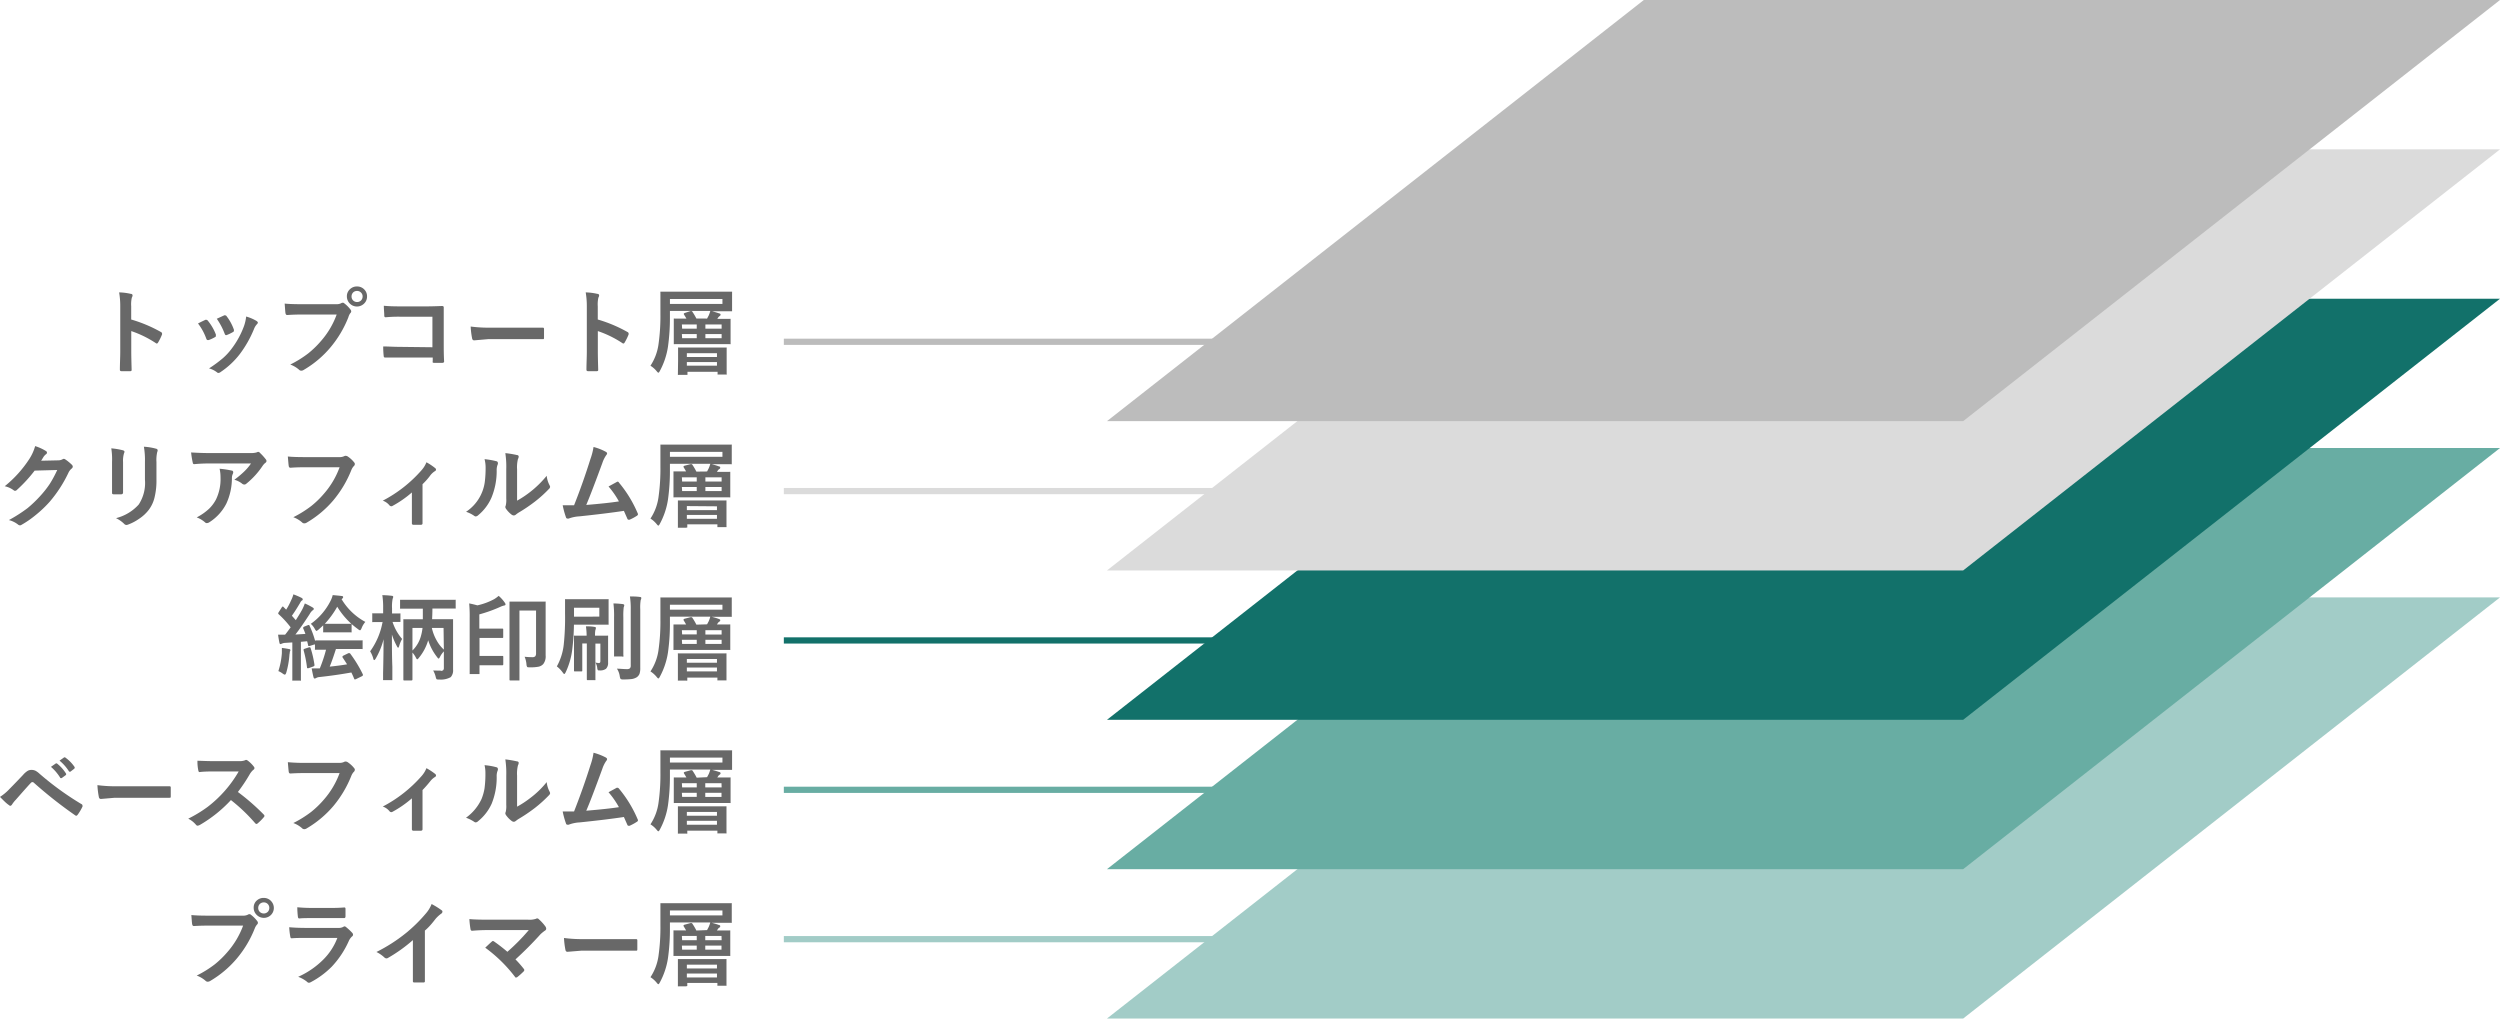
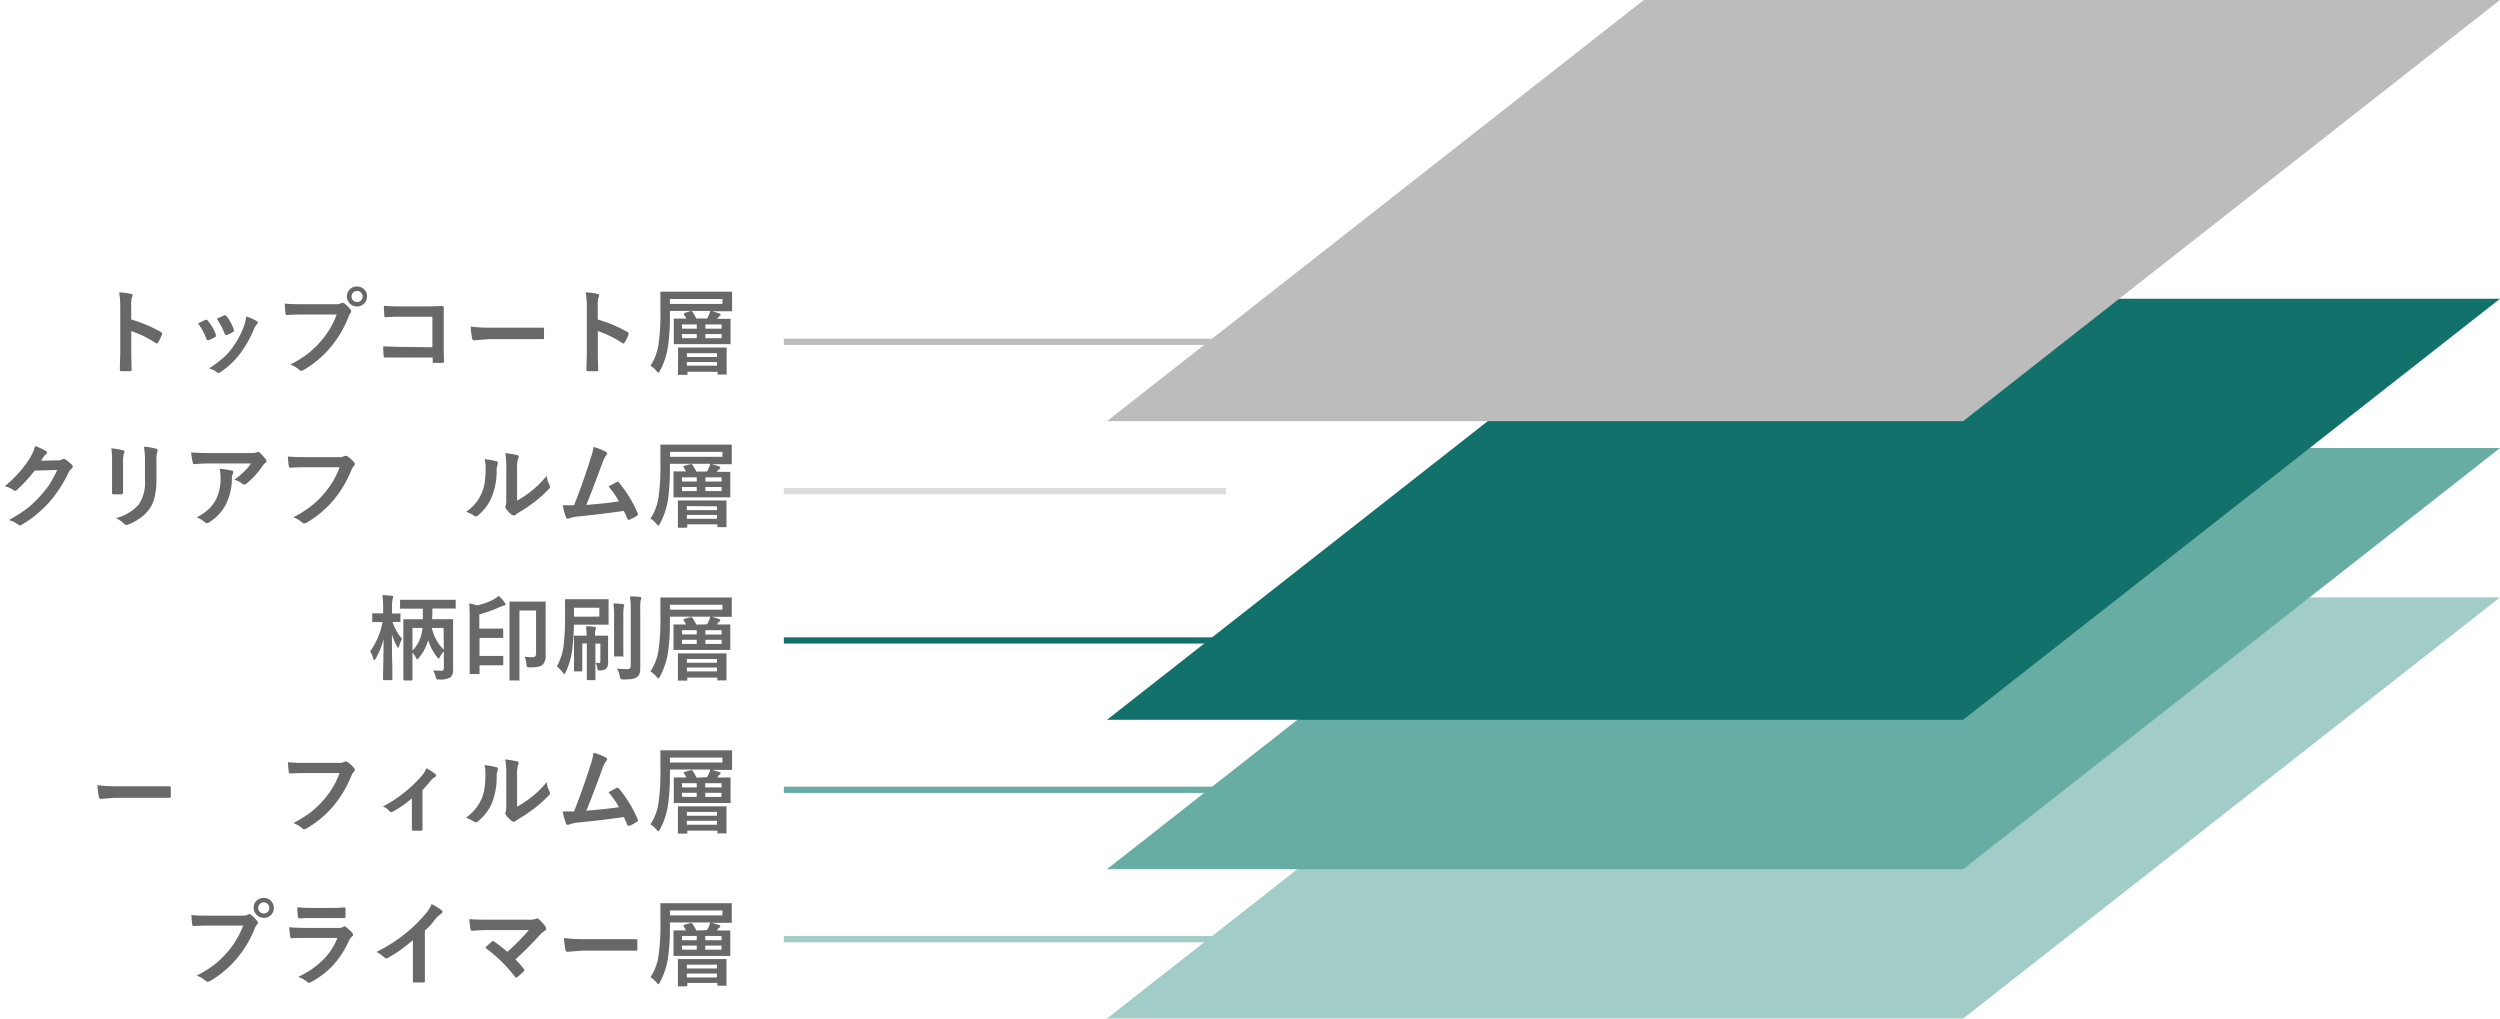
<svg xmlns="http://www.w3.org/2000/svg" width="401.87" height="163.73" viewBox="0 0 401.87 163.73">
  <defs>
    <style>.cls-1,.cls-3,.cls-5,.cls-7,.cls-9{fill:none;stroke-miterlimit:10;}.cls-1{stroke:#a2ccc7;}.cls-2{fill:#a2ccc7;}.cls-3{stroke:#68ada3;}.cls-4{fill:#68ada3;}.cls-5{stroke:#12716a;}.cls-6{fill:#12716a;}.cls-7{stroke:#dbdbdb;}.cls-8{fill:#dbdbdb;}.cls-9{stroke:#bcbcbc;}.cls-10{fill:#bcbcbc;}.cls-11{fill:#686868;}</style>
  </defs>
  <g id="レイヤー_2" data-name="レイヤー 2">
    <g id="レイヤー_1-2" data-name="レイヤー 1">
      <line class="cls-1" x1="126" y1="150.97" x2="197.05" y2="150.97" />
      <polygon class="cls-2" points="315.57 163.73 177.94 163.73 264.24 96.03 401.87 96.03 315.57 163.73" />
      <line class="cls-3" x1="126" y1="126.96" x2="197.05" y2="126.96" />
      <polygon class="cls-4" points="315.57 139.72 177.94 139.72 264.24 72.02 401.87 72.02 315.57 139.72" />
      <line class="cls-5" x1="126" y1="102.95" x2="197.05" y2="102.95" />
      <polygon class="cls-6" points="315.57 115.71 177.94 115.71 264.24 48.02 401.87 48.02 315.57 115.71" />
      <line class="cls-7" x1="126" y1="78.94" x2="197.05" y2="78.94" />
-       <polygon class="cls-8" points="315.57 91.7 177.94 91.7 264.24 24.01 401.87 24.01 315.57 91.7" />
      <line class="cls-9" x1="126" y1="54.94" x2="197.05" y2="54.94" />
      <polygon class="cls-10" points="315.57 67.7 177.94 67.7 264.24 0 401.87 0 315.57 67.7" />
      <path class="cls-11" d="M21.09,51.36a22.44,22.44,0,0,1,4.76,2,.3.3,0,0,1,.2.26.35.35,0,0,1,0,.13,8.38,8.38,0,0,1-.64,1.31c-.06.11-.13.16-.2.16a.25.25,0,0,1-.17-.07,16.94,16.94,0,0,0-3.94-1.93v3.32q0,.83.06,2.94v0c0,.13-.09.19-.27.19l-.67,0-.66,0c-.19,0-.29-.08-.29-.23,0-1,.06-2,.06-3V49.18A13.09,13.09,0,0,0,19.15,47a9.3,9.3,0,0,1,1.88.24c.19,0,.28.12.28.25a.8.8,0,0,1-.12.35,4.91,4.91,0,0,0-.1,1.4Z" />
      <path class="cls-11" d="M31.83,52c.29-.16.69-.35,1.19-.59a.34.34,0,0,1,.16,0,.32.32,0,0,1,.23.14,8,8,0,0,1,1.29,2.22l0,.23c0,.06,0,.13-.17.21a6.13,6.13,0,0,1-1,.46l-.13,0c-.1,0-.18-.07-.24-.23A8.8,8.8,0,0,0,31.83,52Zm7.74-1.12a6.94,6.94,0,0,1,1.68.72c.13.1.2.18.2.26a.44.44,0,0,1-.16.27,2.4,2.4,0,0,0-.46.76,18,18,0,0,1-2.26,4,13,13,0,0,1-3.09,2.9.67.67,0,0,1-.36.16.33.33,0,0,1-.24-.1,3.56,3.56,0,0,0-1.28-.63,20.66,20.66,0,0,0,2.25-1.66,9.9,9.9,0,0,0,1.35-1.46,14,14,0,0,0,2-3.62A6.74,6.74,0,0,0,39.57,50.88Zm-4.72.36,1.2-.55a.34.34,0,0,1,.15,0,.29.29,0,0,1,.24.16A7.65,7.65,0,0,1,37.6,53a.67.67,0,0,1,0,.18c0,.08-.06.16-.19.22a6.68,6.68,0,0,1-1,.47l-.1,0c-.07,0-.14-.08-.2-.24A11.06,11.06,0,0,0,34.85,51.24Z" />
      <path class="cls-11" d="M45.76,48.8c.63.07,1.59.1,2.88.1H54a1.72,1.72,0,0,0,.83-.15.48.48,0,0,1,.26-.09.33.33,0,0,1,.25.1,5.18,5.18,0,0,1,1,1,.53.53,0,0,1,.12.29.41.41,0,0,1-.15.29A2.14,2.14,0,0,0,56,51a17.44,17.44,0,0,1-2.91,4.88,16.32,16.32,0,0,1-4.25,3.57.75.75,0,0,1-.41.14.51.51,0,0,1-.37-.17,4.49,4.49,0,0,0-1.4-.82,17.27,17.27,0,0,0,2.91-1.81,15,15,0,0,0,2-1.94,13.41,13.41,0,0,0,2.55-4.29H48.66c-.57,0-1.4,0-2.48.08-.16,0-.25-.09-.29-.3S45.82,49.55,45.76,48.8ZM57.4,46.05a1.56,1.56,0,0,1,1.2.53A1.52,1.52,0,0,1,59,47.65a1.54,1.54,0,0,1-.54,1.21,1.62,1.62,0,0,1-2.7-1.21,1.51,1.51,0,0,1,.54-1.2A1.55,1.55,0,0,1,57.4,46.05Zm0,.72a.86.86,0,0,0-.67.28.92.92,0,0,0-.22.6.88.88,0,0,0,.29.68.89.89,0,0,0,.6.22.87.87,0,0,0,.67-.29.91.91,0,0,0,.22-.61A.85.85,0,0,0,58,47,.84.84,0,0,0,57.4,46.77Z" />
      <path class="cls-11" d="M69.51,55.82V50.91H64.27A21.09,21.09,0,0,0,62,51c-.15,0-.23-.08-.23-.26,0-.44-.07-1-.07-1.59.7.07,1.53.1,2.51.1h4.45q.78,0,2.37-.06.3,0,.3.21v.05l0,2.36V55.4c0,.71,0,1.61.06,2.71,0,.13-.09.2-.27.22l-.66,0-.66,0a.44.44,0,0,1-.24-.06.31.31,0,0,1,0-.2v-.6H64.35l-1.4,0-1.06,0c-.13,0-.2-.08-.21-.23a13.6,13.6,0,0,1-.08-1.55c.79,0,1.71.07,2.77.07Z" />
      <path class="cls-11" d="M75.66,52.49a22.53,22.53,0,0,0,3.24.18h4.83l1.83,0,1.62,0h.07c.14,0,.2.07.2.21s0,.47,0,.71,0,.48,0,.71-.07.22-.21.22h-.06l-3.35,0H78.44l-2.21.19c-.19,0-.3-.11-.34-.32A13,13,0,0,1,75.66,52.49Z" />
      <path class="cls-11" d="M96.09,51.36a22.44,22.44,0,0,1,4.76,2,.3.3,0,0,1,.2.26.35.35,0,0,1,0,.13,8.38,8.38,0,0,1-.64,1.31c-.06.11-.13.16-.2.16a.25.25,0,0,1-.17-.07,16.94,16.94,0,0,0-3.94-1.93v3.32q0,.83.06,2.94v0c0,.13-.09.19-.27.19l-.67,0-.66,0c-.19,0-.29-.08-.29-.23,0-1,.06-2,.06-3V49.18A13.09,13.09,0,0,0,94.15,47a9.3,9.3,0,0,1,1.88.24c.19,0,.28.12.28.25a.8.8,0,0,1-.12.35,4.91,4.91,0,0,0-.1,1.4Z" />
      <path class="cls-11" d="M113.66,51.21l.27-.51a4.87,4.87,0,0,0,.25-.72h-6.49v.87a33.49,33.49,0,0,1-.32,4.91,11.93,11.93,0,0,1-1.3,3.87c-.1.19-.18.28-.24.28s-.14-.08-.27-.24a4.12,4.12,0,0,0-1-.88,8.33,8.33,0,0,0,1.3-3.5,32.11,32.11,0,0,0,.3-4.87l0-3.4a.19.19,0,0,1,0-.13h11.35a.45.45,0,0,1,.17,0,.25.25,0,0,1,0,.12l0,1v.87l0,1c0,.09,0,.14,0,.15s-.07,0-.15,0l-2,0h-1.08c.42.11.82.23,1.19.36.13,0,.19.12.19.2s-.06.17-.18.24a.9.9,0,0,0-.27.32l-.09.11,2,0a.24.24,0,0,1,.15,0s0,.07,0,.14l0,1.2V54l0,1.19a.31.31,0,0,1,0,.13.24.24,0,0,1-.15,0l-2.06,0h-4.71l-2.06,0a.24.24,0,0,1-.15,0s0-.07,0-.13l0-1.19V52.55l0-1.2c0-.08,0-.13,0-.14a.28.28,0,0,1,.15,0l1.88,0c-.11-.19-.24-.42-.41-.68a.36.36,0,0,1,0-.13s.06-.07.17-.1L111,50l.16,0s.09,0,.15.13a9.56,9.56,0,0,1,.63,1.07Zm2.47-2.35v-.8h-8.44v.8Zm-5.86,11.4h-1.16a.3.3,0,0,1-.14,0,.35.35,0,0,1,0-.13L109,58v-.78L109,56c0-.08,0-.13,0-.14s.06,0,.13,0l2,0h3.59l1.94,0c.08,0,.13,0,.15,0s0,.07,0,.14l0,1.07V58l0,2.06a.24.24,0,0,1,0,.15.33.33,0,0,1-.14,0h-1.18c-.08,0-.13,0-.14,0s0-.06,0-.13v-.31h-4.84v.36c0,.07,0,.12,0,.13Zm-.62-7.43H112v-.67h-2.39Zm0,1.53H112V53.7h-2.39Zm.76,2.42v.61h4.84v-.61Zm0,2h4.84V58.2h-4.84ZM116,52.16h-2.61v.67H116Zm0,2.2V53.7h-2.61v.66Z" />
      <path class="cls-11" d="M6.62,74.06,9.32,74a1.48,1.48,0,0,0,.75-.18.29.29,0,0,1,.19-.06.42.42,0,0,1,.24.09,7.23,7.23,0,0,1,1,.81.5.5,0,0,1,.2.34.43.43,0,0,1-.18.32A1.88,1.88,0,0,0,11,76a20.9,20.9,0,0,1-3,4.64,18.73,18.73,0,0,1-2.36,2.23,15.35,15.35,0,0,1-2.19,1.5.46.46,0,0,1-.25.08.58.58,0,0,1-.34-.16,4,4,0,0,0-1.43-.69,23.58,23.58,0,0,0,3-1.92,19.24,19.24,0,0,0,2-1.91,15.94,15.94,0,0,0,1.58-2,18.24,18.24,0,0,0,1.19-2.22l-3.63.1a22.91,22.91,0,0,1-2.83,3.08.48.48,0,0,1-.32.17.35.35,0,0,1-.22-.09,3.74,3.74,0,0,0-1.44-.65,18.77,18.77,0,0,0,4-4.45,7.6,7.6,0,0,0,.89-2,7.6,7.6,0,0,1,1.75.8.3.3,0,0,1,.15.25.3.3,0,0,1-.16.26,2.12,2.12,0,0,0-.38.4Z" />
      <path class="cls-11" d="M17.89,72.07a11.73,11.73,0,0,1,1.86.31c.17.05.26.13.26.24a.56.56,0,0,1-.07.23,4.17,4.17,0,0,0-.16,1.42v3c0,.19,0,.82,0,1.89,0,.2-.11.3-.32.3H18.29c-.19,0-.28-.07-.28-.22v0l0-2V74.26A11.4,11.4,0,0,0,17.89,72.07Zm.76,11.22A7.29,7.29,0,0,0,22.3,81.1a6.33,6.33,0,0,0,1-4V74.26a12.56,12.56,0,0,0-.17-2.45,9.25,9.25,0,0,1,2,.33.26.26,0,0,1,.21.26.48.48,0,0,1-.06.24,5.69,5.69,0,0,0-.13,1.63v2.79a11.42,11.42,0,0,1-.33,3,5.42,5.42,0,0,1-.9,1.89,6.33,6.33,0,0,1-1.57,1.45,7.71,7.71,0,0,1-1.72.91,1,1,0,0,1-.32.08.54.54,0,0,1-.36-.19A5,5,0,0,0,18.65,83.29Z" />
      <path class="cls-11" d="M30.72,72.73c1,.06,2,.1,3,.1H40.2a3.66,3.66,0,0,0,1-.09l.28-.11a.51.51,0,0,1,.35.21,8.53,8.53,0,0,1,.9,1,.45.45,0,0,1,.11.27.39.39,0,0,1-.21.31,2.25,2.25,0,0,0-.4.44,12.86,12.86,0,0,1-2.64,2.9.48.48,0,0,1-.31.13.57.57,0,0,1-.37-.15,3.51,3.51,0,0,0-1.24-.62,15.45,15.45,0,0,0,1.59-1.33,8.08,8.08,0,0,0,1.09-1.29H33.91c-.6,0-1.48,0-2.65.11a.23.23,0,0,1-.27-.22A13.75,13.75,0,0,1,30.72,72.73Zm.9,10.44a8.91,8.91,0,0,0,2-1.4,6,6,0,0,0,1.09-1.46,7.51,7.51,0,0,0,.74-3.55,6.22,6.22,0,0,0-.15-1.41,14.56,14.56,0,0,1,1.93.29c.17,0,.26.13.26.29a.78.78,0,0,1-.07.26,1.44,1.44,0,0,0-.14.61,9.78,9.78,0,0,1-.89,4.14,7.65,7.65,0,0,1-2.72,3,.83.83,0,0,1-.43.15.42.42,0,0,1-.3-.14A4.25,4.25,0,0,0,31.62,83.17Z" />
      <path class="cls-11" d="M46.27,73.38c.63.07,1.59.1,2.88.1h5.36a1.71,1.71,0,0,0,.82-.15.44.44,0,0,1,.23-.06.75.75,0,0,1,.28.07,4.47,4.47,0,0,1,1.1,1,.39.39,0,0,1,.1.26.51.51,0,0,1-.21.37,2.23,2.23,0,0,0-.35.59,17.9,17.9,0,0,1-2.9,4.87A16.54,16.54,0,0,1,49.32,84a.73.73,0,0,1-.41.13.51.51,0,0,1-.37-.17,4.43,4.43,0,0,0-1.39-.82,17.56,17.56,0,0,0,2.9-1.81,14.49,14.49,0,0,0,2-1.94,13.41,13.41,0,0,0,2.54-4.28H49.17c-.6,0-1.43,0-2.48.08-.15,0-.25-.09-.28-.3S46.33,74.13,46.27,73.38Z" />
-       <path class="cls-11" d="M67.92,77.84v3.84c0,.1,0,.92,0,2.45v0c0,.14-.08.22-.25.23l-.61,0-.6,0c-.16,0-.25-.09-.25-.23v0s0-.45,0-1.3c0-.44,0-.81,0-1.1V79.16a17,17,0,0,1-3.11,2.16.31.31,0,0,1-.19.06.39.39,0,0,1-.3-.14,2.41,2.41,0,0,0-1.08-.76,21.36,21.36,0,0,0,6.22-4.88,4.28,4.28,0,0,0,.8-1.29,9.34,9.34,0,0,1,1.37.91.35.35,0,0,1,.17.27c0,.11-.07.2-.23.28a3,3,0,0,0-.67.62C68.81,76.93,68.36,77.41,67.92,77.84Z" />
      <path class="cls-11" d="M77.89,73.81a12.46,12.46,0,0,1,1.9.33.27.27,0,0,1,.24.27.5.5,0,0,1,0,.19,2.31,2.31,0,0,0-.19,1A11.16,11.16,0,0,1,79,80a7.64,7.64,0,0,1-2.13,2.82.72.72,0,0,1-.39.2.5.5,0,0,1-.28-.12,5.09,5.09,0,0,0-1.28-.63,6.86,6.86,0,0,0,3-4.73,17.77,17.77,0,0,0,.14-2.5A5.34,5.34,0,0,0,77.89,73.81Zm5.23,6.67a16.51,16.51,0,0,0,4.76-4,4.12,4.12,0,0,0,.46,1.52,1.08,1.08,0,0,1,.09.26.59.59,0,0,1-.22.37,19.64,19.64,0,0,1-2.22,2,26,26,0,0,1-2.67,1.8,5.29,5.29,0,0,0-.43.32.53.53,0,0,1-.31.11.72.72,0,0,1-.31-.11,4.15,4.15,0,0,1-.9-.92.7.7,0,0,1-.14-.31.49.49,0,0,1,.06-.23,3.76,3.76,0,0,0,.09-1.14v-4.7a14.7,14.7,0,0,0-.15-2.61,15.61,15.61,0,0,1,1.88.31c.18,0,.27.13.27.26a.94.94,0,0,1-.12.38,5.47,5.47,0,0,0-.14,1.66Z" />
      <path class="cls-11" d="M95.41,71.85a8.74,8.74,0,0,1,2,.79q.18.12.18.24a.52.52,0,0,1-.15.3,5,5,0,0,0-.61,1.24q-1.74,4.74-2.59,6.75,3.38-.28,5.25-.57a14,14,0,0,0-1.67-2.4l1.32-.72a.22.22,0,0,1,.35.09,19.44,19.44,0,0,1,3,4.9.41.41,0,0,1,.06.2c0,.1-.07.18-.2.26a8,8,0,0,1-1.14.61.41.41,0,0,1-.18,0c-.09,0-.16-.07-.21-.22-.27-.61-.44-1-.53-1.2q-2.77.42-7.12.88a5.85,5.85,0,0,0-1.76.36.49.49,0,0,1-.19,0,.25.25,0,0,1-.24-.2,13.91,13.91,0,0,1-.53-1.94c.28,0,.58,0,.92,0h.91c1-2.51,1.87-5,2.63-7.43A10.24,10.24,0,0,0,95.41,71.85Z" />
      <path class="cls-11" d="M113.66,75.79l.27-.52a5.12,5.12,0,0,0,.25-.71h-6.49v.87a33.59,33.59,0,0,1-.32,4.91,11.87,11.87,0,0,1-1.3,3.86c-.1.19-.18.29-.24.29s-.14-.08-.27-.24a4.19,4.19,0,0,0-1-.89,8.28,8.28,0,0,0,1.3-3.49,32.25,32.25,0,0,0,.3-4.88l0-3.39c0-.08,0-.12,0-.13a.4.4,0,0,1,.15,0l2.06,0h7.09l2,0a.45.45,0,0,1,.17,0,.31.31,0,0,1,0,.13l0,1v.88l0,1c0,.08,0,.13,0,.14a.24.24,0,0,1-.15,0l-2,0h-1.08a9.77,9.77,0,0,1,1.19.36c.13,0,.19.11.19.19a.27.27,0,0,1-.18.24.9.9,0,0,0-.27.32l-.09.12,2,0a.24.24,0,0,1,.15,0s0,.06,0,.14l0,1.19v1.44l0,1.19a.37.37,0,0,1,0,.14.4.4,0,0,1-.15,0l-2.06,0h-4.71l-2.06,0a.24.24,0,0,1-.15,0s0-.06,0-.13l0-1.19V77.12l0-1.19c0-.09,0-.14,0-.15a.3.3,0,0,1,.15,0l1.88,0c-.11-.19-.24-.42-.41-.69a.36.36,0,0,1,0-.13s.06-.07.17-.1l.95-.25.16,0s.09,0,.15.12a8.83,8.83,0,0,1,.63,1.08Zm2.47-2.36v-.79h-8.44v.79Zm-5.86,11.4h-1.16a.3.3,0,0,1-.14,0,.31.31,0,0,1,0-.13l0-2.09v-.78l0-1.23c0-.09,0-.13,0-.15a.31.31,0,0,1,.13,0l2,0h3.59l1.94,0a.24.24,0,0,1,.15,0s0,.06,0,.14l0,1.07v.93l0,2a.24.24,0,0,1,0,.15s-.06,0-.14,0h-1.18c-.08,0-.13,0-.14,0s0-.06,0-.14v-.31h-4.84v.36c0,.08,0,.12,0,.14Zm-.62-7.42H112v-.68h-2.39Zm0,1.53H112v-.66h-2.39Zm.76,2.41V82h4.84v-.61Zm0,2.05h4.84v-.63h-4.84ZM116,76.73h-2.61v.68H116Zm0,2.21v-.66h-2.61v.66Z" />
-       <path class="cls-11" d="M49.75,100.57a14.63,14.63,0,0,1,.9,2.43s.07-.06.16-.06l1.92,0h3.48l1.93,0a.24.24,0,0,1,.15,0,.37.37,0,0,1,0,.14v1.12c0,.07,0,.12,0,.13s-.06,0-.14,0l-1.93,0H54c-.32,1-.66,2-1,2.83,1.05-.11,2-.23,2.79-.37-.13-.21-.38-.6-.74-1.14a.24.24,0,0,1,0-.12s.06-.1.17-.15L56,105a.41.41,0,0,1,.18,0s.1,0,.15.11a20.1,20.1,0,0,1,2,3.3.27.27,0,0,1,0,.12c0,.07-.06.13-.17.18l-.92.45a.55.55,0,0,1-.19.06s-.09,0-.12-.12q-.22-.54-.45-1c-1.62.29-3.33.54-5.1.73a1.29,1.29,0,0,0-.58.17.43.43,0,0,1-.23.07q-.12,0-.18-.24c-.09-.34-.18-.8-.29-1.39.5,0,.94,0,1.31,0a23.21,23.21,0,0,0,1-3l-1.25,0h-.38a.24.24,0,0,1-.15,0,.31.31,0,0,1,0-.13v-.71l-.1,0-.76.24-.14,0c-.06,0-.09,0-.11-.15-.06-.28-.11-.48-.15-.61l-1,.09v4.09l0,2a.24.24,0,0,1,0,.15.37.37,0,0,1-.14,0H47.13c-.08,0-.13,0-.14,0a.22.22,0,0,1,0-.14l0-2v-4l-1.14.07a1.48,1.48,0,0,0-.55.13l-.23.07c-.07,0-.13-.09-.16-.26q-.13-.63-.21-1.26c.32,0,.61,0,.85,0h.28c.29-.35.58-.75.89-1.18a15.71,15.71,0,0,0-1.93-2.11.16.16,0,0,1-.07-.13.45.45,0,0,1,.08-.19l.5-.78c.06-.09.11-.13.15-.13s.07,0,.13.08L46,98a10.13,10.13,0,0,0,.81-1.53,4.55,4.55,0,0,0,.35-.93,12.45,12.45,0,0,1,1.31.56c.13.07.19.15.19.24s0,.12-.13.19a.93.93,0,0,0-.28.37c-.41.7-.85,1.4-1.33,2.08l.63.71c.31-.5.64-1,1-1.66A7.05,7.05,0,0,0,49,97a11.82,11.82,0,0,1,1.26.65c.12.07.18.14.18.22a.26.26,0,0,1-.17.23,2,2,0,0,0-.49.61c-.85,1.31-1.61,2.41-2.29,3.29l1.6-.1a9.53,9.53,0,0,0-.36-.91.36.36,0,0,1,0-.11s.07-.1.19-.16l.63-.25a.5.5,0,0,1,.15,0S49.71,100.48,49.75,100.57Zm-5,7.3a12.28,12.28,0,0,0,.56-2.87c0-.2,0-.48,0-.85.46.06.85.12,1.16.19.14,0,.21.09.21.17a.51.51,0,0,1-.09.24s0,.17-.06.47a14,14,0,0,1-.51,2.9q-.11.33-.24.33a.82.82,0,0,1-.33-.17A3.36,3.36,0,0,0,44.73,107.87Zm4.94-3.82.13,0c.05,0,.09.06.12.16a16.56,16.56,0,0,1,.61,2.66.32.32,0,0,1,0,.08c0,.07-.07.14-.2.19l-.75.27-.17,0c-.05,0-.08,0-.08-.13a18.4,18.4,0,0,0-.55-2.76.38.38,0,0,1,0-.1c0-.05.07-.1.2-.14Zm5.29-2.4H53.49l-1.38,0c-.09,0-.14,0-.16,0a.31.31,0,0,1,0-.13v-1c-.11.12-.37.35-.76.7-.17.13-.27.2-.32.2s-.15-.11-.27-.33a3,3,0,0,0-.64-.81,10.06,10.06,0,0,0,3.18-3.7,4.1,4.1,0,0,0,.34-.92c.69.06,1.19.11,1.48.15.13,0,.2.09.2.18a.29.29,0,0,1-.14.23l-.11.1a9.91,9.91,0,0,0,3.82,3.65,3.19,3.19,0,0,0-.6,1c-.11.24-.19.35-.26.35a.74.74,0,0,1-.31-.18,12.23,12.23,0,0,1-3.35-3.61,14.48,14.48,0,0,1-2,2.75q.24,0,1.35,0H55l1.38,0c.08,0,.12,0,.14,0a.19.19,0,0,1,0,.13v1.1c0,.08,0,.12,0,.14a.37.37,0,0,1-.14,0Z" />
      <path class="cls-11" d="M61.39,100,60,100a.28.28,0,0,1-.16,0,.37.37,0,0,1,0-.14V98.74c0-.08,0-.13,0-.15a.37.37,0,0,1,.14,0l1.38,0h.23V97.8a13.23,13.23,0,0,0-.13-2.13,14.15,14.15,0,0,1,1.49.1c.17,0,.26.08.26.18a.94.94,0,0,1-.09.29,6.21,6.21,0,0,0-.1,1.53v.84l1.21,0a.22.22,0,0,1,.14,0s0,.07,0,.14v1.08c0,.08,0,.13,0,.14s-.06,0-.13,0H64.1l-1,0a7.92,7.92,0,0,0,1.54,2.74,4.83,4.83,0,0,0-.47,1.12c-.06.19-.12.29-.17.29s-.11-.07-.18-.21A10.85,10.85,0,0,1,63,102c0,1.68,0,3.41.07,5.2q0,.53,0,1.5c0,.28,0,.44,0,.48s0,.13,0,.15a.33.33,0,0,1-.14,0H61.72c-.08,0-.12,0-.14,0a.33.33,0,0,1,0-.14s0-.38,0-1c.05-1.94.07-3.75.08-5.43a12.11,12.11,0,0,1-1.27,3.11c-.1.16-.18.24-.23.24S60,106,60,105.85a4.44,4.44,0,0,0-.5-1.15,11.55,11.55,0,0,0,2-4.74Zm9.46,7.84a.53.53,0,0,0,.4-.12.57.57,0,0,0,.1-.39v-2.62a3.52,3.52,0,0,0-.63.9c-.09.17-.16.25-.19.25s-.12,0-.21-.16a8.54,8.54,0,0,1-1.49-2.78,7.9,7.9,0,0,1-1.54,2.88q-.14.18-.21.18c-.06,0-.13-.07-.2-.21a3.79,3.79,0,0,0-.58-.87v2.34l0,2c0,.09-.06.14-.17.14H65c-.11,0-.16,0-.16-.14l0-2.11v-5.32l0-2.12c0-.08,0-.13,0-.14a.19.19,0,0,1,.13,0l2,0h1c0-.64,0-1.21,0-1.71h-1.5l-2,0c-.09,0-.14,0-.16,0a.31.31,0,0,1,0-.13V96.57c0-.09,0-.14,0-.15a.3.3,0,0,1,.14,0l2,0h4.66l2,0a.22.22,0,0,1,.14,0s0,.06,0,.14v1.12a.22.22,0,0,1,0,.14l-.14,0-2,0H69.51c0,.18,0,.75-.05,1.71h1.23l2,0c.08,0,.13,0,.14,0s0,.07,0,.14l0,2.22V105l0,2.62a1.6,1.6,0,0,1-.38,1.23,3.21,3.21,0,0,1-1.85.38h-.18q-.21,0-.27-.09a1.38,1.38,0,0,1-.12-.36,3.75,3.75,0,0,0-.4-1C70,107.79,70.44,107.8,70.85,107.8Zm-4.55-3.27a5.21,5.21,0,0,0,1.36-2.31,8.12,8.12,0,0,0,.26-1.32H66.3Zm5-3.63H69.42a7.17,7.17,0,0,0,.8,2.06,5.66,5.66,0,0,0,1.13,1.42Z" />
      <path class="cls-11" d="M80.16,95.78a5.82,5.82,0,0,1,1,1.12.48.48,0,0,1,.1.27c0,.08-.07.14-.23.17a2.85,2.85,0,0,0-.56.19,22.45,22.45,0,0,1-3.42,1.23v2.29H79l1.74,0c.1,0,.15,0,.15.16v1.18c0,.11,0,.16-.15.16l-1.74,0H77.08v2.89h2.46l1.22,0c.09,0,.14,0,.14.16v1.18c0,.1-.05.16-.14.16l-1.22,0H77.08v1.27c0,.08,0,.12,0,.14a.27.27,0,0,1-.13,0H75.64c-.08,0-.13,0-.14,0s0-.06,0-.13l0-2.58V99.36A22.83,22.83,0,0,0,75.42,97c.4.07.84.18,1.32.31a10.42,10.42,0,0,0,2.7-1A4.74,4.74,0,0,0,80.16,95.78Zm4.17,9.79a11.37,11.37,0,0,0,1.22.07.65.65,0,0,0,.5-.15.83.83,0,0,0,.12-.51V98.14H83.5v8.49l0,2.63q0,.1,0,.12a.22.22,0,0,1-.14,0h-1.3c-.11,0-.16,0-.16-.15l0-3V99.85l0-3c0-.08,0-.12,0-.14a.37.37,0,0,1,.14,0l1.66,0h2.2l1.66,0a.24.24,0,0,1,.15,0,.31.31,0,0,1,0,.13l0,2.44v3.84l0,2.23a2,2,0,0,1-.38,1.39,1.42,1.42,0,0,1-.76.43,6.6,6.6,0,0,1-1.39.1c-.25,0-.4,0-.44-.07a.86.86,0,0,1-.11-.39A3.93,3.93,0,0,0,84.33,105.57Z" />
      <path class="cls-11" d="M89.51,107.12a9.26,9.26,0,0,0,1.11-3.49,41.12,41.12,0,0,0,.21-5l0-2.17c0-.08,0-.13,0-.14a.19.19,0,0,1,.13,0l1.85,0h3l1.86,0c.09,0,.14,0,.16,0a.22.22,0,0,1,0,.14l0,1.15v1.5l0,1.18a.15.15,0,0,1,0,.12s-.07,0-.15,0l-1.86,0H92.26a36.09,36.09,0,0,1-.26,3.89,11.88,11.88,0,0,1-1.08,3.79c-.09.17-.17.26-.22.26s-.12-.08-.23-.23A4.84,4.84,0,0,0,89.51,107.12Zm6.83-8V97.69H92.27v1.44Zm-.1,7.47c.18,0,.27-.1.27-.31v-2.82h-.8v3.89l0,1.85a.18.18,0,0,1,0,.13.4.4,0,0,1-.15,0H94.49c-.11,0-.16,0-.16-.15l0-1.85v-3.89h-.73v2.9l0,1.45c0,.09,0,.14-.17.14h-1c-.11,0-.16,0-.16-.14l0-1.48v-2.49l0-1.49a.24.24,0,0,1,0-.15.31.31,0,0,1,.13,0l1.6,0h.3c0-.58-.06-1.08-.11-1.5.43,0,.89,0,1.39.1.14,0,.21.08.21.17a1.47,1.47,0,0,1-.09.36,4.7,4.7,0,0,0-.05.87h.37l1.58,0a.24.24,0,0,1,.15,0,.37.37,0,0,1,0,.14l0,1.61v.77l0,1.8a1.33,1.33,0,0,1-.33,1,1.56,1.56,0,0,1-1,.27c-.18,0-.29,0-.33-.07a1,1,0,0,1-.09-.38,2.11,2.11,0,0,0-.28-.81Zm4.11-9.3s0,.12-.09.33a10.63,10.63,0,0,0-.06,1.6v4.14l0,2a.12.12,0,0,1-.17.17H98.85c-.08,0-.13,0-.14,0s0-.07,0-.14l0-2V99.25A16.5,16.5,0,0,0,98.61,97a14.1,14.1,0,0,1,1.53.11C100.28,97.15,100.35,97.2,100.35,97.3Zm-1.17,10.2c.5,0,1,.07,1.55.07a.77.77,0,0,0,.53-.13.66.66,0,0,0,.13-.47V98a13.17,13.17,0,0,0-.13-2.12c.53,0,1.06,0,1.6.08.15,0,.23.07.23.17a.79.79,0,0,1-.1.33,7.63,7.63,0,0,0-.07,1.51v6.35l0,3a2.88,2.88,0,0,1-.12,1,1.27,1.27,0,0,1-.42.53,2.16,2.16,0,0,1-.79.3,11.26,11.26,0,0,1-1.4.07.71.71,0,0,1-.43-.08,1.26,1.26,0,0,1-.13-.4A3,3,0,0,0,99.18,107.5Z" />
      <path class="cls-11" d="M113.66,100.36l.27-.51a5.86,5.86,0,0,0,.25-.72h-6.49V100a33.49,33.49,0,0,1-.32,4.91,11.93,11.93,0,0,1-1.3,3.87c-.1.19-.18.28-.24.28s-.14-.08-.27-.24a4.19,4.19,0,0,0-1-.89,8.23,8.23,0,0,0,1.3-3.49,32.25,32.25,0,0,0,.3-4.88l0-3.39c0-.07,0-.12,0-.13a.4.4,0,0,1,.15,0l2.06,0h7.09l2,0c.1,0,.15,0,.17,0a.22.22,0,0,1,0,.12l0,1V98l0,1c0,.08,0,.13,0,.15a.4.4,0,0,1-.15,0l-2,0h-1.08a9.77,9.77,0,0,1,1.19.36c.13.05.19.11.19.2s-.06.17-.18.24a.85.85,0,0,0-.27.31l-.09.12,2,0a.24.24,0,0,1,.15,0s0,.07,0,.14l0,1.19v1.45l0,1.18a.33.33,0,0,1,0,.14s-.07,0-.15,0l-2.06,0h-4.71l-2.06,0a.24.24,0,0,1-.15,0s0-.06,0-.13l0-1.18v-1.45l0-1.19c0-.08,0-.13,0-.15l.15,0,1.88,0c-.11-.19-.24-.42-.41-.69a.42.42,0,0,1,0-.12s.06-.08.17-.11l.95-.25.16,0s.09,0,.15.12a8.83,8.83,0,0,1,.63,1.08ZM116.13,98v-.79h-8.44V98Zm-5.86,11.41h-1.16c-.08,0-.13,0-.14,0a.31.31,0,0,1,0-.13l0-2.09v-.77l0-1.24a.24.24,0,0,1,0-.15.31.31,0,0,1,.13,0l2,0h3.59l1.94,0a.24.24,0,0,1,.15,0s0,.07,0,.14l0,1.07v.93l0,2.06c0,.08,0,.12,0,.14s-.06,0-.14,0h-1.18c-.08,0-.13,0-.14,0s0-.06,0-.13v-.32h-4.84v.36c0,.08,0,.13,0,.14Zm-.62-7.43H112v-.68h-2.39Zm0,1.53H112v-.66h-2.39Zm.76,2.42v.6h4.84v-.6Zm0,2h4.84v-.63h-4.84ZM116,101.3h-2.61V102H116Zm0,2.21v-.66h-2.61v.66Z" />
-       <path class="cls-11" d="M0,128.1a8,8,0,0,0,1.53-1.28c.76-.77,1.48-1.52,2.18-2.26a3.2,3.2,0,0,1,.76-.66,1.21,1.21,0,0,1,.58-.14,1.46,1.46,0,0,1,.66.14,3.29,3.29,0,0,1,.65.48,47.26,47.26,0,0,0,6.72,4.87.27.27,0,0,1,.18.24.3.3,0,0,1,0,.17,8,8,0,0,1-.77,1.3c-.08.11-.16.17-.23.17a.27.27,0,0,1-.16-.06,69.72,69.72,0,0,1-6.65-5.24.37.37,0,0,0-.24-.11.35.35,0,0,0-.24.12c-.29.3-.68.74-1.19,1.31l-1.25,1.42a4.66,4.66,0,0,0-.6.76c-.09.13-.18.2-.28.2a.33.33,0,0,1-.21-.11C1,129.13.58,128.69,0,128.1Zm8.19-4.83.8-.56a.16.16,0,0,1,.09,0,.24.24,0,0,1,.13.06,6.29,6.29,0,0,1,1.42,1.61.18.18,0,0,1,0,.11.17.17,0,0,1-.09.13l-.63.46a.21.21,0,0,1-.12,0c-.05,0-.09,0-.13-.09A7.51,7.51,0,0,0,8.19,123.27Zm1.38-1,.75-.53a.26.26,0,0,1,.1,0s.07,0,.13.07A5.94,5.94,0,0,1,12,123.31a.24.24,0,0,1,0,.13.2.2,0,0,1-.09.15l-.6.46a.21.21,0,0,1-.11,0,.17.17,0,0,1-.14-.1A7.36,7.36,0,0,0,9.57,122.27Z" />
      <path class="cls-11" d="M15.66,126.21a22.53,22.53,0,0,0,3.24.18h4.83l1.83,0,1.62,0h.07c.14,0,.2.07.2.21s0,.47,0,.71,0,.48,0,.71-.07.22-.21.22h-.06l-3.35,0H18.44l-2.21.19c-.19,0-.3-.11-.34-.32A13,13,0,0,1,15.66,126.21Z" />
-       <path class="cls-11" d="M38.24,127.31a35.69,35.69,0,0,1,4.15,3.62.33.33,0,0,1,.12.21.33.33,0,0,1-.1.22,7.59,7.59,0,0,1-1,1,.26.26,0,0,1-.18.09.33.33,0,0,1-.21-.12,27.69,27.69,0,0,0-3.9-3.72,21.33,21.33,0,0,1-5,4,1.22,1.22,0,0,1-.34.12.33.33,0,0,1-.26-.13,4,4,0,0,0-1.26-1,20.92,20.92,0,0,0,3.11-1.89,19.28,19.28,0,0,0,5-5.7H34.45c-.78,0-1.57,0-2.38.1-.09,0-.16-.08-.19-.26a6.91,6.91,0,0,1-.14-1.56c.54,0,1.39.06,2.54.06H38.4a2.48,2.48,0,0,0,1-.14.29.29,0,0,1,.17-.06.6.6,0,0,1,.26.12,5,5,0,0,1,1,1,.51.51,0,0,1,.08.19.38.38,0,0,1-.2.3,3,3,0,0,0-.55.67A25.93,25.93,0,0,1,38.24,127.31Z" />
      <path class="cls-11" d="M46.27,122.52a28.27,28.27,0,0,0,2.88.11h5.36a1.69,1.69,0,0,0,.82-.16.44.44,0,0,1,.23-.06.81.81,0,0,1,.28.08,4.47,4.47,0,0,1,1.1,1,.36.36,0,0,1,.1.25.53.53,0,0,1-.21.38,2.13,2.13,0,0,0-.35.58,17.81,17.81,0,0,1-2.9,4.88,16.69,16.69,0,0,1-4.26,3.57.75.75,0,0,1-.41.14.51.51,0,0,1-.37-.17,4.43,4.43,0,0,0-1.39-.82,17.56,17.56,0,0,0,2.9-1.81,15.09,15.09,0,0,0,2-1.94,13.52,13.52,0,0,0,2.54-4.28H49.17c-.6,0-1.43,0-2.48.07-.15,0-.25-.08-.28-.3S46.33,123.28,46.27,122.52Z" />
      <path class="cls-11" d="M67.92,127v3.85c0,.1,0,.91,0,2.45v0c0,.14-.08.22-.25.24l-.61,0-.6,0c-.16,0-.25-.1-.25-.24v0s0-.46,0-1.31c0-.43,0-.8,0-1.1v-2.56a17,17,0,0,1-3.11,2.16.31.31,0,0,1-.19.06.37.37,0,0,1-.3-.15,2.39,2.39,0,0,0-1.08-.75,21.53,21.53,0,0,0,6.22-4.88,4.28,4.28,0,0,0,.8-1.29,10.56,10.56,0,0,1,1.37.9.36.36,0,0,1,.17.27c0,.12-.07.21-.23.29a2.92,2.92,0,0,0-.67.61A19.62,19.62,0,0,1,67.92,127Z" />
      <path class="cls-11" d="M77.89,123a10.3,10.3,0,0,1,1.9.33.27.27,0,0,1,.24.27.54.54,0,0,1,0,.19,2.3,2.3,0,0,0-.19,1,11.16,11.16,0,0,1-.81,4.41A7.64,7.64,0,0,1,76.86,132a.65.65,0,0,1-.39.2.5.5,0,0,1-.28-.12,5.87,5.87,0,0,0-1.28-.63,7.69,7.69,0,0,0,2.49-3,7.86,7.86,0,0,0,.49-1.74,17.77,17.77,0,0,0,.14-2.5A5.34,5.34,0,0,0,77.89,123Zm5.23,6.67a15.46,15.46,0,0,0,2.13-1.4,14.53,14.53,0,0,0,2.63-2.55,4.18,4.18,0,0,0,.46,1.52,1.08,1.08,0,0,1,.09.25.59.59,0,0,1-.22.38,20.67,20.67,0,0,1-2.22,2,26,26,0,0,1-2.67,1.8c-.14.09-.28.2-.43.31a.48.48,0,0,1-.31.12.64.64,0,0,1-.31-.12,4.08,4.08,0,0,1-.9-.91.68.68,0,0,1-.14-.32.46.46,0,0,1,.06-.22,3.9,3.9,0,0,0,.09-1.15v-4.69a14.91,14.91,0,0,0-.15-2.62,17.19,17.19,0,0,1,1.88.32c.18,0,.27.13.27.25a1,1,0,0,1-.12.39,5.47,5.47,0,0,0-.14,1.66Z" />
      <path class="cls-11" d="M95.41,121a9.36,9.36,0,0,1,2,.78c.12.09.18.17.18.25a.52.52,0,0,1-.15.3,5,5,0,0,0-.61,1.24c-1.16,3.16-2,5.4-2.59,6.75q3.38-.28,5.25-.57a14,14,0,0,0-1.67-2.4l1.32-.72a.31.31,0,0,1,.13,0,.32.32,0,0,1,.22.13,19.51,19.51,0,0,1,3,4.91.39.39,0,0,1,.06.2c0,.1-.07.18-.2.25a8,8,0,0,1-1.14.62.39.39,0,0,1-.18,0q-.14,0-.21-.21c-.27-.61-.44-1-.53-1.2q-2.77.42-7.12.87a5.77,5.77,0,0,0-1.76.37.46.46,0,0,1-.19,0,.24.24,0,0,1-.24-.2,13.6,13.6,0,0,1-.53-1.93c.28,0,.58,0,.92,0h.91q1.48-3.77,2.63-7.43A10.39,10.39,0,0,0,95.41,121Z" />
      <path class="cls-11" d="M113.66,124.93l.27-.51a4.87,4.87,0,0,0,.25-.72h-6.49v.87a33.49,33.49,0,0,1-.32,4.91,11.93,11.93,0,0,1-1.3,3.87c-.1.19-.18.28-.24.28s-.14-.08-.27-.24a4.12,4.12,0,0,0-1-.88,8.33,8.33,0,0,0,1.3-3.5,32.11,32.11,0,0,0,.3-4.87l0-3.4a.19.19,0,0,1,0-.13h11.35c.1,0,.15,0,.17,0a.25.25,0,0,1,0,.12l0,1v.87l0,1c0,.09,0,.14,0,.15a.4.4,0,0,1-.15,0l-2,0h-1.08c.42.11.82.23,1.19.36.13,0,.19.12.19.2s-.06.17-.18.24a.82.82,0,0,0-.27.32l-.09.11,2,0a.24.24,0,0,1,.15,0s0,.07,0,.14l0,1.2v1.44l0,1.19a.31.31,0,0,1,0,.13.24.24,0,0,1-.15,0l-2.06,0h-4.71l-2.06,0a.24.24,0,0,1-.15,0s0-.07,0-.13l0-1.19v-1.44l0-1.2c0-.08,0-.13,0-.14a.28.28,0,0,1,.15,0l1.88,0c-.11-.19-.24-.42-.41-.69a.33.33,0,0,1,0-.12s.06-.07.17-.1l.95-.26.16,0s.09,0,.15.13a9.56,9.56,0,0,1,.63,1.07Zm2.47-2.36v-.79h-8.44v.79ZM110.27,134h-1.16a.3.3,0,0,1-.14,0,.37.37,0,0,1,0-.14l0-2.08V131l0-1.24c0-.08,0-.13,0-.14a.19.19,0,0,1,.13,0l2,0h3.59l1.94,0a.24.24,0,0,1,.15,0s0,.07,0,.14l0,1.07v.93l0,2.06a.24.24,0,0,1,0,.15.33.33,0,0,1-.14,0h-1.18c-.08,0-.13,0-.14,0s0-.06,0-.13v-.31h-4.84v.35c0,.08,0,.13,0,.14Zm-.62-7.43H112v-.67h-2.39Zm0,1.53H112v-.66h-2.39Zm.76,2.42v.61h4.84v-.61Zm0,2.05h4.84v-.63h-4.84Zm5.57-6.67h-2.61v.67H116Zm0,2.2v-.66h-2.61v.66Z" />
      <path class="cls-11" d="M30.76,147.09c.63.07,1.59.1,2.88.1H39a1.72,1.72,0,0,0,.83-.15.48.48,0,0,1,.26-.09.33.33,0,0,1,.25.1,5.18,5.18,0,0,1,1,1,.53.53,0,0,1,.12.3.41.41,0,0,1-.15.28,2.14,2.14,0,0,0-.35.59,17.44,17.44,0,0,1-2.91,4.88,16.57,16.57,0,0,1-4.25,3.58.82.82,0,0,1-.41.13.51.51,0,0,1-.37-.17,4.49,4.49,0,0,0-1.4-.82,17.27,17.27,0,0,0,2.91-1.81,15,15,0,0,0,2-1.94,13.48,13.48,0,0,0,2.55-4.28H33.66c-.57,0-1.4,0-2.48.07-.16,0-.25-.09-.29-.3S30.82,147.85,30.76,147.09Zm11.64-2.75a1.56,1.56,0,0,1,1.2.53,1.6,1.6,0,0,1-.12,2.28A1.63,1.63,0,0,1,41.2,147a1.53,1.53,0,0,1-.42-1.08,1.48,1.48,0,0,1,.54-1.2A1.56,1.56,0,0,1,42.4,144.34Zm0,.72a.87.87,0,0,0-.67.29.89.89,0,0,0-.22.6.86.86,0,0,0,.29.67.92.92,0,0,0,1.27-.07.89.89,0,0,0,.22-.6.86.86,0,0,0-.29-.67A.84.84,0,0,0,42.4,145.06Z" />
      <path class="cls-11" d="M46.49,149.05c.76.07,1.68.11,2.76.11h5.14a1.53,1.53,0,0,0,.8-.17.37.37,0,0,1,.19-.08.4.4,0,0,1,.23.1,9.42,9.42,0,0,1,1,.93.48.48,0,0,1,.14.31.34.34,0,0,1-.17.29,2.21,2.21,0,0,0-.5.7,14.82,14.82,0,0,1-2.74,4.14,13.81,13.81,0,0,1-3.38,2.5.89.89,0,0,1-.3.1.5.5,0,0,1-.33-.18,5,5,0,0,0-1.4-.78,13.46,13.46,0,0,0,4-2.73,9.88,9.88,0,0,0,2.3-3.52H49.12c-.83,0-1.58,0-2.24.06-.12,0-.2-.1-.22-.29A11.51,11.51,0,0,1,46.49,149.05Zm1.3-3.21c.71.07,1.53.11,2.46.11H53c.61,0,1.39,0,2.36-.08q.18,0,.18.24c0,.19,0,.39,0,.58s0,.4,0,.59-.07.3-.21.3h-.06l-2.12,0h-3c-.82,0-1.5,0-2.05.06-.13,0-.2-.11-.22-.33A13,13,0,0,1,47.79,145.84Z" />
      <path class="cls-11" d="M68.3,149.59v5c0,.88,0,1.92,0,3.12v0a.19.19,0,0,1-.22.22l-.75,0-.75,0c-.14,0-.21-.07-.21-.19v-.05c0-.24,0-.79,0-1.67,0-.57,0-1,0-1.41v-3.49A24.2,24.2,0,0,1,62.34,154a.4.4,0,0,1-.22.06.49.49,0,0,1-.32-.14,5.27,5.27,0,0,0-1.29-.89A25.9,25.9,0,0,0,65.24,150a23.7,23.7,0,0,0,3.19-3.13,5.07,5.07,0,0,0,.95-1.55A12.7,12.7,0,0,1,71,146.33a.24.24,0,0,1,.12.22.39.39,0,0,1-.21.33,5.3,5.3,0,0,0-.89.82C69.54,148.32,69,149,68.3,149.59Z" />
      <path class="cls-11" d="M82.86,154.22a16.78,16.78,0,0,1,1.32,1.5.33.33,0,0,1,.1.22.36.36,0,0,1-.13.24,11.47,11.47,0,0,1-1,.89.64.64,0,0,1-.19.07c-.06,0-.12,0-.19-.13A23.09,23.09,0,0,0,78,152.34c.5-.47.86-.81,1.08-1a.32.32,0,0,1,.17-.08.68.68,0,0,1,.21.11A26,26,0,0,1,81.56,153,32.44,32.44,0,0,0,85,149.51l-6.32,0a27.76,27.76,0,0,0-2.79.11c-.14,0-.23-.09-.26-.28a14.24,14.24,0,0,1-.18-1.6c.68.07,1.76.1,3.26.1H84.9a3.29,3.29,0,0,0,1.24-.14.52.52,0,0,1,.21-.07.35.35,0,0,1,.25.12,7.3,7.3,0,0,1,1.09,1.2.75.75,0,0,1,.11.33.35.35,0,0,1-.19.31,6.14,6.14,0,0,0-.72.58A56.51,56.51,0,0,1,82.86,154.22Z" />
      <path class="cls-11" d="M90.66,150.78a22.53,22.53,0,0,0,3.24.18h4.83c.47,0,1.08,0,1.83,0l1.62,0h.07c.14,0,.2.07.2.22s0,.46,0,.71,0,.47,0,.7-.07.23-.21.23h-.06l-3.35,0H93.44l-2.21.18c-.19,0-.3-.11-.34-.32A13,13,0,0,1,90.66,150.78Z" />
      <path class="cls-11" d="M113.66,149.51l.27-.52a5.12,5.12,0,0,0,.25-.71h-6.49v.87a33.35,33.35,0,0,1-.32,4.9,11.93,11.93,0,0,1-1.3,3.87c-.1.19-.18.29-.24.29s-.14-.08-.27-.24a4.19,4.19,0,0,0-1-.89,8.28,8.28,0,0,0,1.3-3.49,32.25,32.25,0,0,0,.3-4.88l0-3.39c0-.08,0-.12,0-.13a.4.4,0,0,1,.15,0l2.06,0h7.09l2,0a.45.45,0,0,1,.17,0,.31.31,0,0,1,0,.13l0,1v.88l0,1c0,.08,0,.13,0,.14a.24.24,0,0,1-.15,0l-2,0h-1.08a9.77,9.77,0,0,1,1.19.36c.13,0,.19.11.19.19a.27.27,0,0,1-.18.24.9.9,0,0,0-.27.32l-.09.12,2,0a.24.24,0,0,1,.15,0s0,.06,0,.14l0,1.19v1.44l0,1.19a.27.27,0,0,1,0,.13.24.24,0,0,1-.15,0l-2.06,0h-4.71l-2.06,0a.24.24,0,0,1-.15,0s0-.06,0-.13l0-1.19v-1.44l0-1.19c0-.09,0-.14,0-.15a.3.3,0,0,1,.15,0l1.88,0c-.11-.19-.24-.42-.41-.69a.36.36,0,0,1,0-.13s.06-.07.17-.1l.95-.26.16,0s.09,0,.15.12a8.83,8.83,0,0,1,.63,1.08Zm2.47-2.36v-.79h-8.44v.79Zm-5.86,11.4h-1.16a.3.3,0,0,1-.14,0,.31.31,0,0,1,0-.13l0-2.09v-.78l0-1.23q0-.13,0-.15a.31.31,0,0,1,.13,0l2,0h3.59l1.94,0a.24.24,0,0,1,.15,0s0,.06,0,.14l0,1.07v.93l0,2a.24.24,0,0,1,0,.15s-.06,0-.14,0h-1.18c-.08,0-.13,0-.14,0s0-.06,0-.14V158h-4.84v.36c0,.08,0,.12,0,.14Zm-.62-7.42H112v-.68h-2.39Zm0,1.53H112V152h-2.39Zm.76,2.41v.61h4.84v-.61Zm0,2.05h4.84v-.63h-4.84Zm5.57-6.67h-2.61v.68H116Zm0,2.21V152h-2.61v.66Z" />
    </g>
  </g>
</svg>